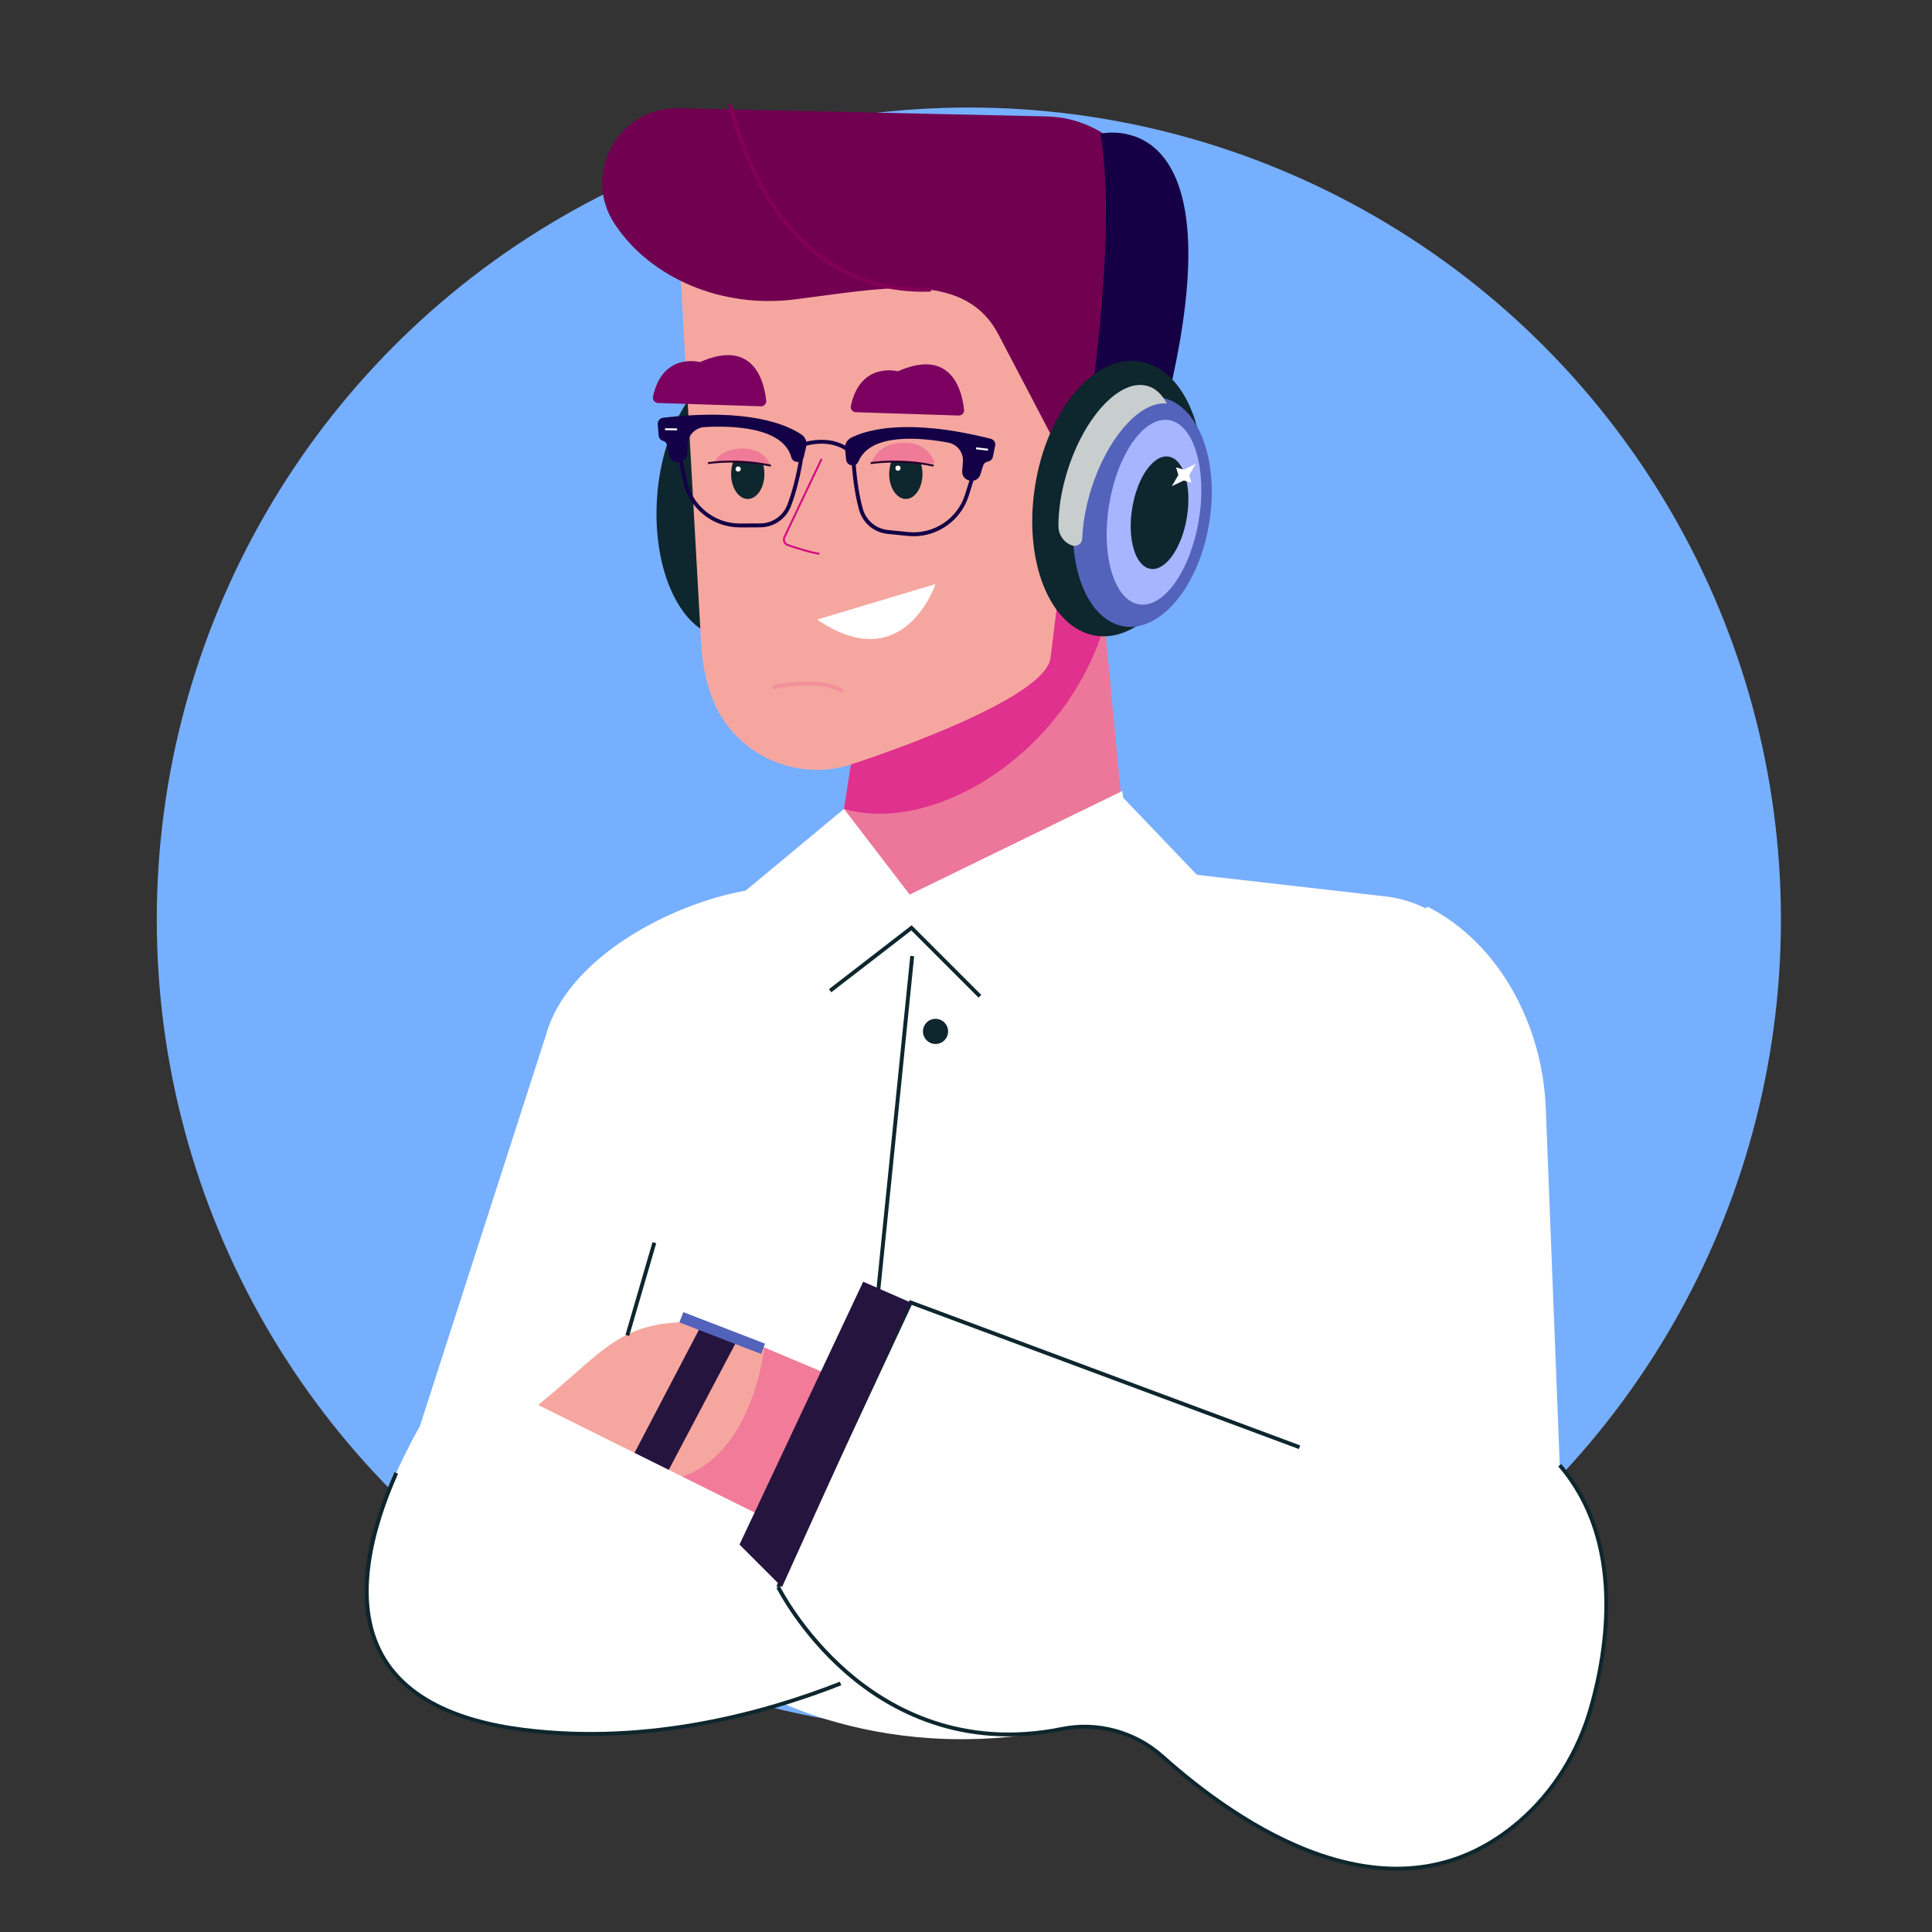
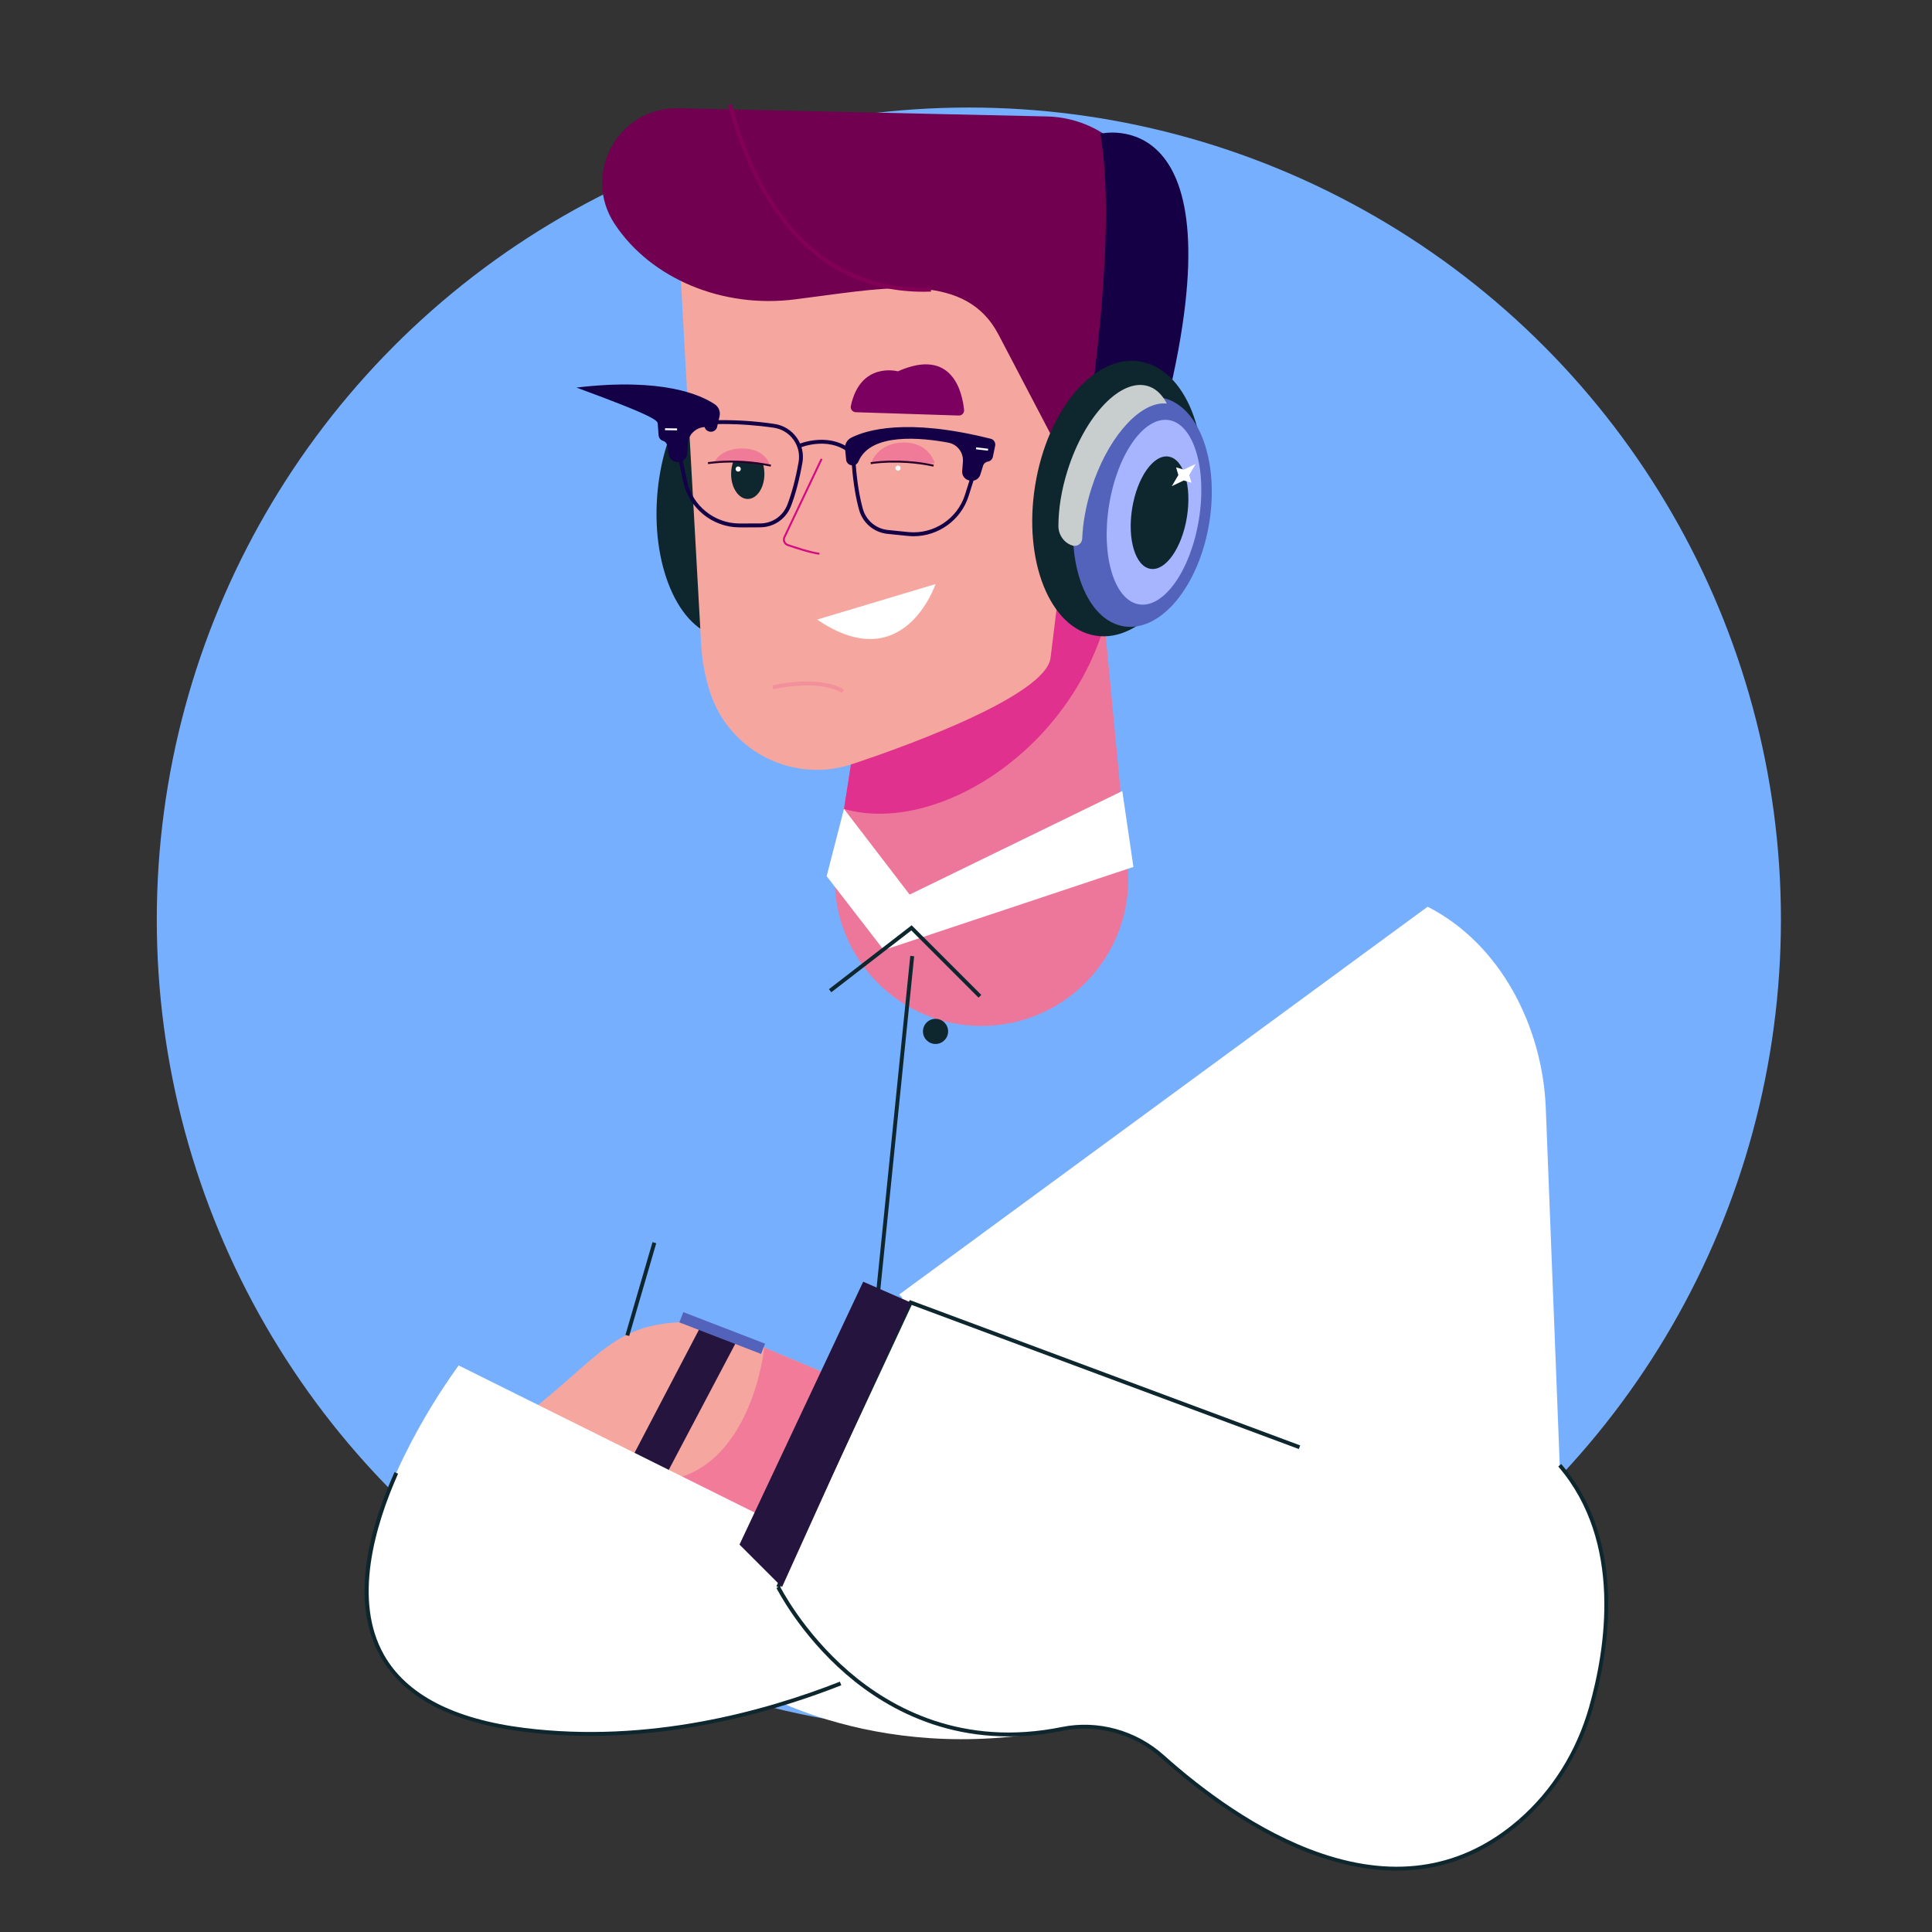
<svg xmlns="http://www.w3.org/2000/svg" id="Слой_1" x="0px" y="0px" viewBox="0 0 1000 1000" style="enable-background:new 0 0 1000 1000;" xml:space="preserve">
  <rect x="0" y="0" width="1000" height="1000" fill="#333333" stroke="none" />
  <style type="text/css"> .st0{fill:#77AFFF;} .st1{fill:#FFFFFF;} .st2{fill:#EC779A;} .st3{fill:#DF318D;} .st4{fill:#F5A79F;} .st5{fill:#F17B99;} .st6{fill:#0E262E;} .st7{fill:#710050;} .st8{fill:#150046;} .st9{fill:#5363BB;} .st10{fill:#A7B4FF;} .st11{fill:#C7CECD;} .st12{fill:#7B0060;} .st13{fill:#D40B83;} .st14{fill:none;stroke:#D40681;stroke-miterlimit:10;} .st15{fill:#F07B99;} .st16{fill:#27002B;} .st17{fill:#140047;} .st18{fill:none;} .st19{fill:#820055;} .st20{fill:#F2909B;} .st21{fill:#25143E;} </style>
  <g>
    <circle class="st0" cx="501.48" cy="475.99" r="420.33" />
-     <polygon class="st1" points="436.84,418.69 385.97,460.98 620.14,453.45 578.03,409.43 " />
    <g>
      <path class="st2" d="M583.99,455.18c0,41.42-33.63,75.84-75.96,75.84c-46.64,0-82.26-41.63-75.05-87.7l3.86-24.64l14.06-89.81 l11.22-71.68c2.01-12.23,8.17-22.92,16.94-30.68c8.76-7.76,20.12-12.59,32.51-13.11c27.7-1.15,51.5,19.5,54.25,47.09l17.82,187.4 C583.88,450.33,583.99,452.77,583.99,455.18z" />
      <path class="st3" d="M576.11,303.24c-10.75,78.23-88.05,130.17-139.27,115.45l14.06-89.81L576.11,303.24z" />
    </g>
-     <path class="st1" d="M472.74,468.77l-42.11-26.8l-44.66,19.01c-39.94,7.13-92.21,35.33-103.26,74.37l-78.04,242.11l598.39,100.99 l-29.99-356.58c-2.58-30.71-26.79-55.17-57.48-58.06l-131.83-15.09L472.74,468.77z" />
    <polyline class="st4" points="342.59,765.25 450.05,810.38 440.29,716.29 371.37,687.34 " />
    <path class="st5" d="M450.05,810.38l-105.03-44.11c44.4-6.82,50.56-68.76,50.56-68.76l64.71,27.17L450.05,810.38z" />
    <ellipse transform="matrix(0.073 -0.997 0.997 0.073 93.255 620.208)" class="st6" cx="380.4" cy="259.92" rx="70.31" ry="40.15" />
    <path class="st4" d="M350.99,119.33l11.94,214.38c0.46,8.33,2,16.56,4.57,24.5l0,0c9.6,29.69,40.92,46.51,70.97,38.12 c0,0,102.42-32.49,105.29-55.82l28.52-231.76C572.28,108.75,397.93,5.57,350.99,119.33z" />
    <path class="st7" d="M351.22,56.03c-31.15-0.69-50.25,33.89-33.08,59.89l0,0c18.75,28.37,55.96,43.89,93.55,39l8.9-1.16 c40.2-5.22,79.52-12.5,96.18,19.31l64.72,123.63l15.67-174.52c2.94-32.76-22.46-61.17-55.34-61.91L351.22,56.03z" />
    <path class="st8" d="M564.71,206.63c0,0,13.44-88.67,4.82-137.41c0,0,72.74-17.71,34.39,139.66L564.71,206.63z" />
    <ellipse transform="matrix(0.16 -0.987 0.987 0.16 231.458 787.667)" class="st6" cx="578.4" cy="257.88" rx="71.9" ry="43.28" />
    <ellipse transform="matrix(0.16 -0.987 0.987 0.16 235.342 806.088)" class="st9" cx="591.16" cy="264.81" rx="59.99" ry="35.07" />
    <ellipse transform="matrix(0.16 -0.987 0.987 0.16 240.254 812.157)" class="st10" cx="597.18" cy="264.95" rx="48.32" ry="23.55" />
    <ellipse transform="matrix(0.16 -0.987 0.987 0.16 242.417 815.197)" class="st6" cx="600.05" cy="265.2" rx="29.43" ry="14.35" />
    <path class="st11" d="M601.33,204.86c-1.93-2.4-4.29-4.11-7.02-4.98c-14.02-4.44-32.7,15.03-41.7,43.5 c-3.22,10.15-4.76,20.07-4.78,28.84c-0.01,4.52,2.8,8.7,7.11,10.1c0.03,0.01,0.05,0.02,0.08,0.03l0.05,0.02 c2.46,0.77,4.97-1,5.08-3.58c0.33-8.01,1.87-16.85,4.72-25.87c7.95-25.13,23.46-43.26,36.63-44.09c0.81-0.04,1.62-0.03,2.43,0.06 C603.17,207.39,602.31,206.04,601.33,204.86z" />
    <path class="st12" d="M442.95,213.36l53.29,1.72c1.61,0.05,2.92-1.32,2.76-2.93c-0.87-8.73-5.85-32.58-34.27-19.95 c0,0-19.38-5.29-24.34,17.95C440.05,211.78,441.29,213.31,442.95,213.36z" />
-     <path class="st12" d="M340.53,208.58l53.29,1.72c1.61,0.05,2.92-1.32,2.76-2.93c-0.87-8.73-5.85-32.58-34.27-19.95 c0,0-19.38-5.29-24.34,17.95C337.64,206.99,338.88,208.53,340.53,208.58z" />
    <path class="st13" d="M424.04,287.13c-4.95-0.7-12.45-3.16-16.48-4.57c-0.93-0.32-1.68-1.03-2.06-1.93 c-0.38-0.91-0.36-1.94,0.07-2.84l19.25-40.51l0.91,0.43l-19.25,40.51c-0.3,0.64-0.32,1.37-0.05,2.02c0.27,0.65,0.79,1.14,1.46,1.38 c4,1.39,11.43,3.83,16.29,4.52L424.04,287.13z" />
    <path class="st14" d="M395.98,311.69" />
    <g>
      <path class="st15" d="M483.83,239.85c0,0-2.53-10.8-15.93-10.8s-16.75,10.05-16.75,10.05L483.83,239.85z" />
-       <path class="st6" d="M477.47,245.34c0,7.14-3.86,12.92-8.61,12.92c-4.76,0-8.62-5.79-8.62-12.92c0-2.33,0.42-4.52,1.14-6.4 c2.42-0.04,5.17,0,8.16,0.2c2.24,0.14,4.62,0.37,7.11,0.72C477.17,241.52,477.47,243.38,477.47,245.34z" />
      <path class="st16" d="M483.11,241.51c-2.04-0.44-4.17-0.82-6.53-1.16c-2.33-0.32-4.71-0.56-7.07-0.72 c-2.69-0.18-5.42-0.25-8.12-0.2c-0.58,0-1.14,0.01-1.68,0.03c-5.5,0.18-8.93,0.78-8.96,0.78l-0.17-0.99 c0.04-0.01,3.54-0.61,9.11-0.8c0.56-0.01,1.12-0.03,1.7-0.03c2.72-0.05,5.48,0.02,8.19,0.2c2.38,0.15,4.79,0.4,7.14,0.72 c2.38,0.34,4.54,0.72,6.6,1.17L483.11,241.51z" />
    </g>
    <g>
      <path class="st6" d="M395.65,245.34c0,7.14-3.86,12.92-8.62,12.92c-4.75,0-8.61-5.79-8.61-12.92c0-2.33,0.4-4.52,1.14-6.4 c2.88,0.01,6.13,0.16,9.64,0.53c1.86,0.2,3.77,0.45,5.76,0.79C395.4,241.81,395.65,243.54,395.65,245.34z" />
      <path class="st15" d="M398.48,240.64l-1.53-0.03c0,0,0-0.01-0.01,0c-0.66-0.13-1.32-0.26-1.99-0.36c-1.99-0.35-3.9-0.59-5.76-0.79 c-3.51-0.37-6.76-0.52-9.64-0.53c-0.53-0.01-1.06-0.01-1.57-0.01c-3.57,0.03-6.48,0.23-8.48,0.45c1.04-1.93,4.84-7.24,14.68-7.24 C396.22,232.12,398.48,240.64,398.48,240.64z" />
      <path class="st16" d="M398.9,241.51c-0.59-0.13-1.19-0.25-1.78-0.36l-0.01,0.01l-0.27-0.05c-0.03,0-0.05-0.01-0.08-0.02 l-0.31-0.06c-0.52-0.1-1.05-0.2-1.57-0.28c-1.74-0.3-3.56-0.55-5.74-0.79c-3.14-0.33-6.37-0.51-9.59-0.53 c-0.54-0.01-1.07-0.01-1.57-0.01c-3.85,0.03-6.7,0.26-8.42,0.44c-1.92,0.18-3.01,0.37-3.02,0.37l-0.17-0.99 c0.05-0.01,1.14-0.19,3.09-0.38c1.73-0.19,4.63-0.42,8.52-0.45c0.52,0,1.05,0,1.59,0.01c3.24,0.02,6.5,0.2,9.68,0.54 c2.2,0.24,4.04,0.49,5.79,0.8c0.57,0.09,1.15,0.2,1.73,0.31l0.05-0.05l0.29,0.11c0.66,0.11,1.33,0.25,1.99,0.39L398.9,241.51z" />
    </g>
    <g>
      <path class="st17" d="M385.76,272.98c-1.04,0-2.07,0-3.07-0.01c-13.93-0.05-26.14-9.98-29.04-23.61 c-0.78-3.64-1.57-7.39-2.31-10.94c-1.05-5.03,0.16-10.22,3.33-14.26c3.16-4.03,7.9-6.43,13.01-6.6h0 c11.18-0.37,22.32,0.25,33.11,1.85c4.69,0.69,8.79,3.19,11.55,7.04c2.75,3.83,3.81,8.49,2.98,13.13 c-1.56,8.72-3.56,16.26-5.92,22.4c-2.55,6.6-8.77,10.9-15.84,10.96C390.87,272.97,388.26,272.98,385.76,272.98z M373.92,219.47 c-2.06,0-4.11,0.03-6.18,0.1h0c-4.51,0.15-8.7,2.28-11.5,5.83c-2.8,3.57-3.88,8.17-2.94,12.61c0.75,3.55,1.54,7.29,2.31,10.93 c2.7,12.71,14.09,21.97,27.08,22.02c3.4,0.01,7.04,0,10.84-0.03c6.25-0.05,11.74-3.85,13.99-9.68c2.32-6.02,4.28-13.43,5.82-22.03 c0.73-4.1-0.2-8.22-2.63-11.61c-2.44-3.4-6.07-5.61-10.22-6.22C391.82,220.12,382.9,219.47,373.92,219.47z" />
      <path class="st17" d="M472.91,277.55c-0.92,0-1.84-0.04-2.76-0.13c-3.41-0.32-7.04-0.69-10.81-1.09 c-7.04-0.75-12.8-5.64-14.69-12.46c-1.76-6.34-3.01-14.04-3.71-22.87c-0.37-4.7,1.14-9.23,4.25-12.77 c3.13-3.56,7.45-5.64,12.18-5.87c10.88-0.53,22.03-0.07,33.13,1.39l0,0c5.07,0.67,9.55,3.52,12.3,7.84 c2.76,4.33,3.46,9.62,1.92,14.52c-1.09,3.46-2.24,7.11-3.37,10.66C497.42,269.15,485.73,277.55,472.91,277.55z M466.15,224.14 c-2.91,0-5.8,0.07-8.67,0.21c-4.18,0.21-8.01,2.05-10.77,5.19c-2.75,3.13-4.09,7.14-3.76,11.29c0.69,8.7,1.92,16.27,3.64,22.49 c1.67,6.02,6.76,10.34,12.97,11c3.75,0.4,7.38,0.77,10.78,1.09c12.92,1.21,25.17-6.88,29.11-19.26c1.13-3.55,2.28-7.19,3.37-10.65 c1.36-4.33,0.74-9.01-1.7-12.84c-2.43-3.81-6.39-6.34-10.87-6.93l0,0C482.2,224.67,474.13,224.14,466.15,224.14z" />
      <line class="st18" x1="352.94" y1="235.82" x2="351.83" y2="217.12" />
      <path class="st17" d="M441.82,236.59c-11.14-11.94-27.72-4.88-27.89-4.81l-0.81-1.84c0.18-0.08,18.04-7.71,30.16,5.28 L441.82,236.59z" />
      <g>
-         <path class="st17" d="M340.46,219.59l0.45,5.8c0.1,1.3,0.99,2.39,2.23,2.77l0,0c1.14,0.34,1.99,1.29,2.19,2.46l0.83,4.74 c0.4,2.28,2.45,3.89,4.76,3.74l0.53-0.03c2.29-0.15,4.1-1.98,4.23-4.27l0.27-4.97c0.26-4.73,4.03-8.51,8.77-8.78 c13.85-0.78,40.52-0.16,44.85,15.63c0.4,1.45,1.71,2.46,3.21,2.41l0.24-0.01c1.45-0.05,2.68-1.07,3.01-2.48l1.27-5.52 c0.54-2.35-0.42-4.78-2.42-6.14c-7.06-4.81-26.96-14-71.67-8.71C341.55,216.43,340.34,217.91,340.46,219.59z" />
+         <path class="st17" d="M340.46,219.59l0.45,5.8c0.1,1.3,0.99,2.39,2.23,2.77l0,0c1.14,0.34,1.99,1.29,2.19,2.46l0.83,4.74 c0.4,2.28,2.45,3.89,4.76,3.74l0.53-0.03c2.29-0.15,4.1-1.98,4.23-4.27l0.27-4.97c0.26-4.73,4.03-8.51,8.77-8.78 c0.4,1.45,1.71,2.46,3.21,2.41l0.24-0.01c1.45-0.05,2.68-1.07,3.01-2.48l1.27-5.52 c0.54-2.35-0.42-4.78-2.42-6.14c-7.06-4.81-26.96-14-71.67-8.71C341.55,216.43,340.34,217.91,340.46,219.59z" />
        <rect x="346.84" y="219.14" transform="matrix(0.015 -1 1 0.015 119.874 566.21)" class="st1" width="1" height="6.24" />
      </g>
      <g>
        <path class="st17" d="M515.09,230.76l-1.19,5.7c-0.26,1.27-1.29,2.25-2.57,2.46l0,0c-1.17,0.19-2.14,1.03-2.49,2.16l-1.43,4.6 c-0.69,2.21-2.93,3.54-5.2,3.1l-0.53-0.1c-2.25-0.44-3.82-2.49-3.65-4.78l0.37-4.96c0.35-4.73-2.91-8.96-7.57-9.83 c-13.63-2.55-40.17-5.36-46.49,9.75c-0.58,1.39-2.01,2.22-3.49,1.98l-0.23-0.04c-1.43-0.24-2.52-1.4-2.66-2.85l-0.55-5.63 c-0.23-2.4,1.03-4.69,3.18-5.78c7.62-3.86,28.54-10.43,72.19,0.56C514.42,227.48,515.44,229.11,515.09,230.76z" />
        <rect x="507.43" y="229.4" transform="matrix(0.114 -0.994 0.994 0.114 219.271 710.787)" class="st1" width="1" height="6.24" />
      </g>
    </g>
    <rect x="303.52" y="645.79" transform="matrix(0.101 -0.995 0.995 0.101 -232.946 1035.902)" class="st6" width="305.9" height="2.01" />
    <circle class="st6" cx="484.23" cy="533.85" r="6.51" />
    <path class="st19" d="M478.05,151.01c-27.57,0-50.73-10.53-68.9-31.33c-14.08-16.11-24.96-38.06-32.34-65.23l1.94-0.53 c21.95,80.72,68.15,96.18,103.07,95.01l0.07,2C480.6,150.98,479.32,151.01,478.05,151.01z" />
    <path class="st1" d="M422.97,320.69l61.26-18.38C484.23,302.31,467.89,351.32,422.97,320.69z" />
    <path class="st20" d="M435.87,358.61c-12.89-7.37-35.4-1.87-35.63-1.81l-0.49-1.95c0.95-0.24,23.52-5.75,37.11,2.02L435.87,358.61z " />
    <polygon class="st1" points="436.84,418.69 470.83,463.03 580.9,409.43 586.65,448.72 457.43,491.74 427.88,453.5 " />
    <polygon class="st6" points="506.49,516.37 471.7,481.59 430.29,513.59 429.06,512 471.87,478.92 507.91,514.96 " />
    <path class="st4" d="M363.77,684.44L363.77,684.44c-41.87-1.94-49.95,13.74-82.31,40.38l-17.76,14.63l81.04,24.01L363.77,684.44z" />
    <polygon class="st21" points="344.74,763.46 382.76,691.42 363.77,684.44 314.47,778.67 " />
    <path class="st1" d="M672.63,749.08l-201.23-74.91l-89.73,195.24l1.69,0.93c0,0,65.94,44.97,166.43,24.55 c18.58-3.78,37.84,1.7,51.96,14.34c38.51,34.47,118.86,90.71,184.93,33.37" />
    <path class="st1" d="M237.42,706.76l264.01,131.22c0,0-107.5,72.71-230.1,57.39C110.28,875.25,237.42,706.76,237.42,706.76z" />
    <path class="st1" d="M823.49,883.81c-6.45,22.7-18.99,43.32-36.82,58.79c-66.07,57.34-146.42,1.1-184.93-33.37 c-14.12-12.64-33.42-18.31-51.96-14.34c-84.37,18.05-135.29-53.12-135.29-53.12c12.03-15.46,24.37-36.85,34.75-61.56 c10.64-25.34,17.36-49.74,19.81-69.43l-2.18-39.3l-1.49-1.4l273.55-200.76c37.69,19.18,59.52,61.98,61.17,104.25l7.22,184.84 C840.65,797.22,832.64,851.63,823.49,883.81z" />
    <path class="st6" d="M722.93,968.24c-12.53,0-25.67-2.31-39.37-6.94c-33.39-11.28-63.28-34.13-82.48-51.32 c-13.96-12.5-33.07-17.77-51.09-14.11c-52.31,10.63-89.8-10.05-112.05-29.27c-24.07-20.79-35.95-44.43-36.06-44.67l1.8-0.89 c0.12,0.23,11.85,23.56,35.63,44.09c21.89,18.9,58.8,39.24,110.28,28.77c18.65-3.78,38.4,1.66,52.83,14.58 c19.06,17.06,48.72,39.75,81.79,50.91c38.98,13.17,73.23,7.26,101.82-17.55l1.31,1.51C768.24,959.93,746.68,968.24,722.93,968.24z" />
    <polygon class="st6" points="403.68,821.91 401.86,821.06 470.88,672.9 672.98,748.14 672.28,750.02 471.91,675.43 " />
    <polygon class="st21" points="471.39,674.17 446.79,663.41 382.76,799.47 404.77,821.48 " />
    <rect x="306.72" y="666.41" transform="matrix(0.28 -0.96 0.96 0.28 -401.902 798.802)" class="st6" width="50.02" height="2.01" />
    <rect x="351.41" y="687.06" transform="matrix(0.933 0.36 -0.36 0.933 273.165 -88.378)" class="st9" width="45.35" height="5.7" />
    <path class="st6" d="M305.57,898.47c-11.26,0-22.74-0.65-34.38-2.1c-37.32-4.66-62.3-17.75-74.23-38.9 c-13.09-23.19-10.65-55.32,7.25-95.5l1.83,0.82c-12.12,27.21-23.22,65.55-7.33,93.7c11.6,20.56,36.08,33.31,72.74,37.89 c64.22,8.03,124.23-8.6,163.27-23.95l0.73,1.87C403.26,884.96,356.87,898.47,305.57,898.47z" />
    <path class="st6" d="M787.33,943.36l-1.31-1.51c17.3-15.02,29.91-35.14,36.48-58.18c8.47-29.74,17.66-85.48-15.94-124.6l1.52-1.31 c34.21,39.83,24.92,96.32,16.34,126.45C817.75,907.63,804.93,928.09,787.33,943.36z" />
    <polygon class="st1" points="612.72,243.07 618.91,240.14 615.53,245.88 616.7,249.86 612.72,248.69 606.54,251.62 609.91,245.88 608.75,241.91 " />
    <circle class="st1" cx="382.09" cy="242.77" r="1.33" />
    <circle class="st1" cx="464.8" cy="242.32" r="1.33" />
  </g>
</svg>